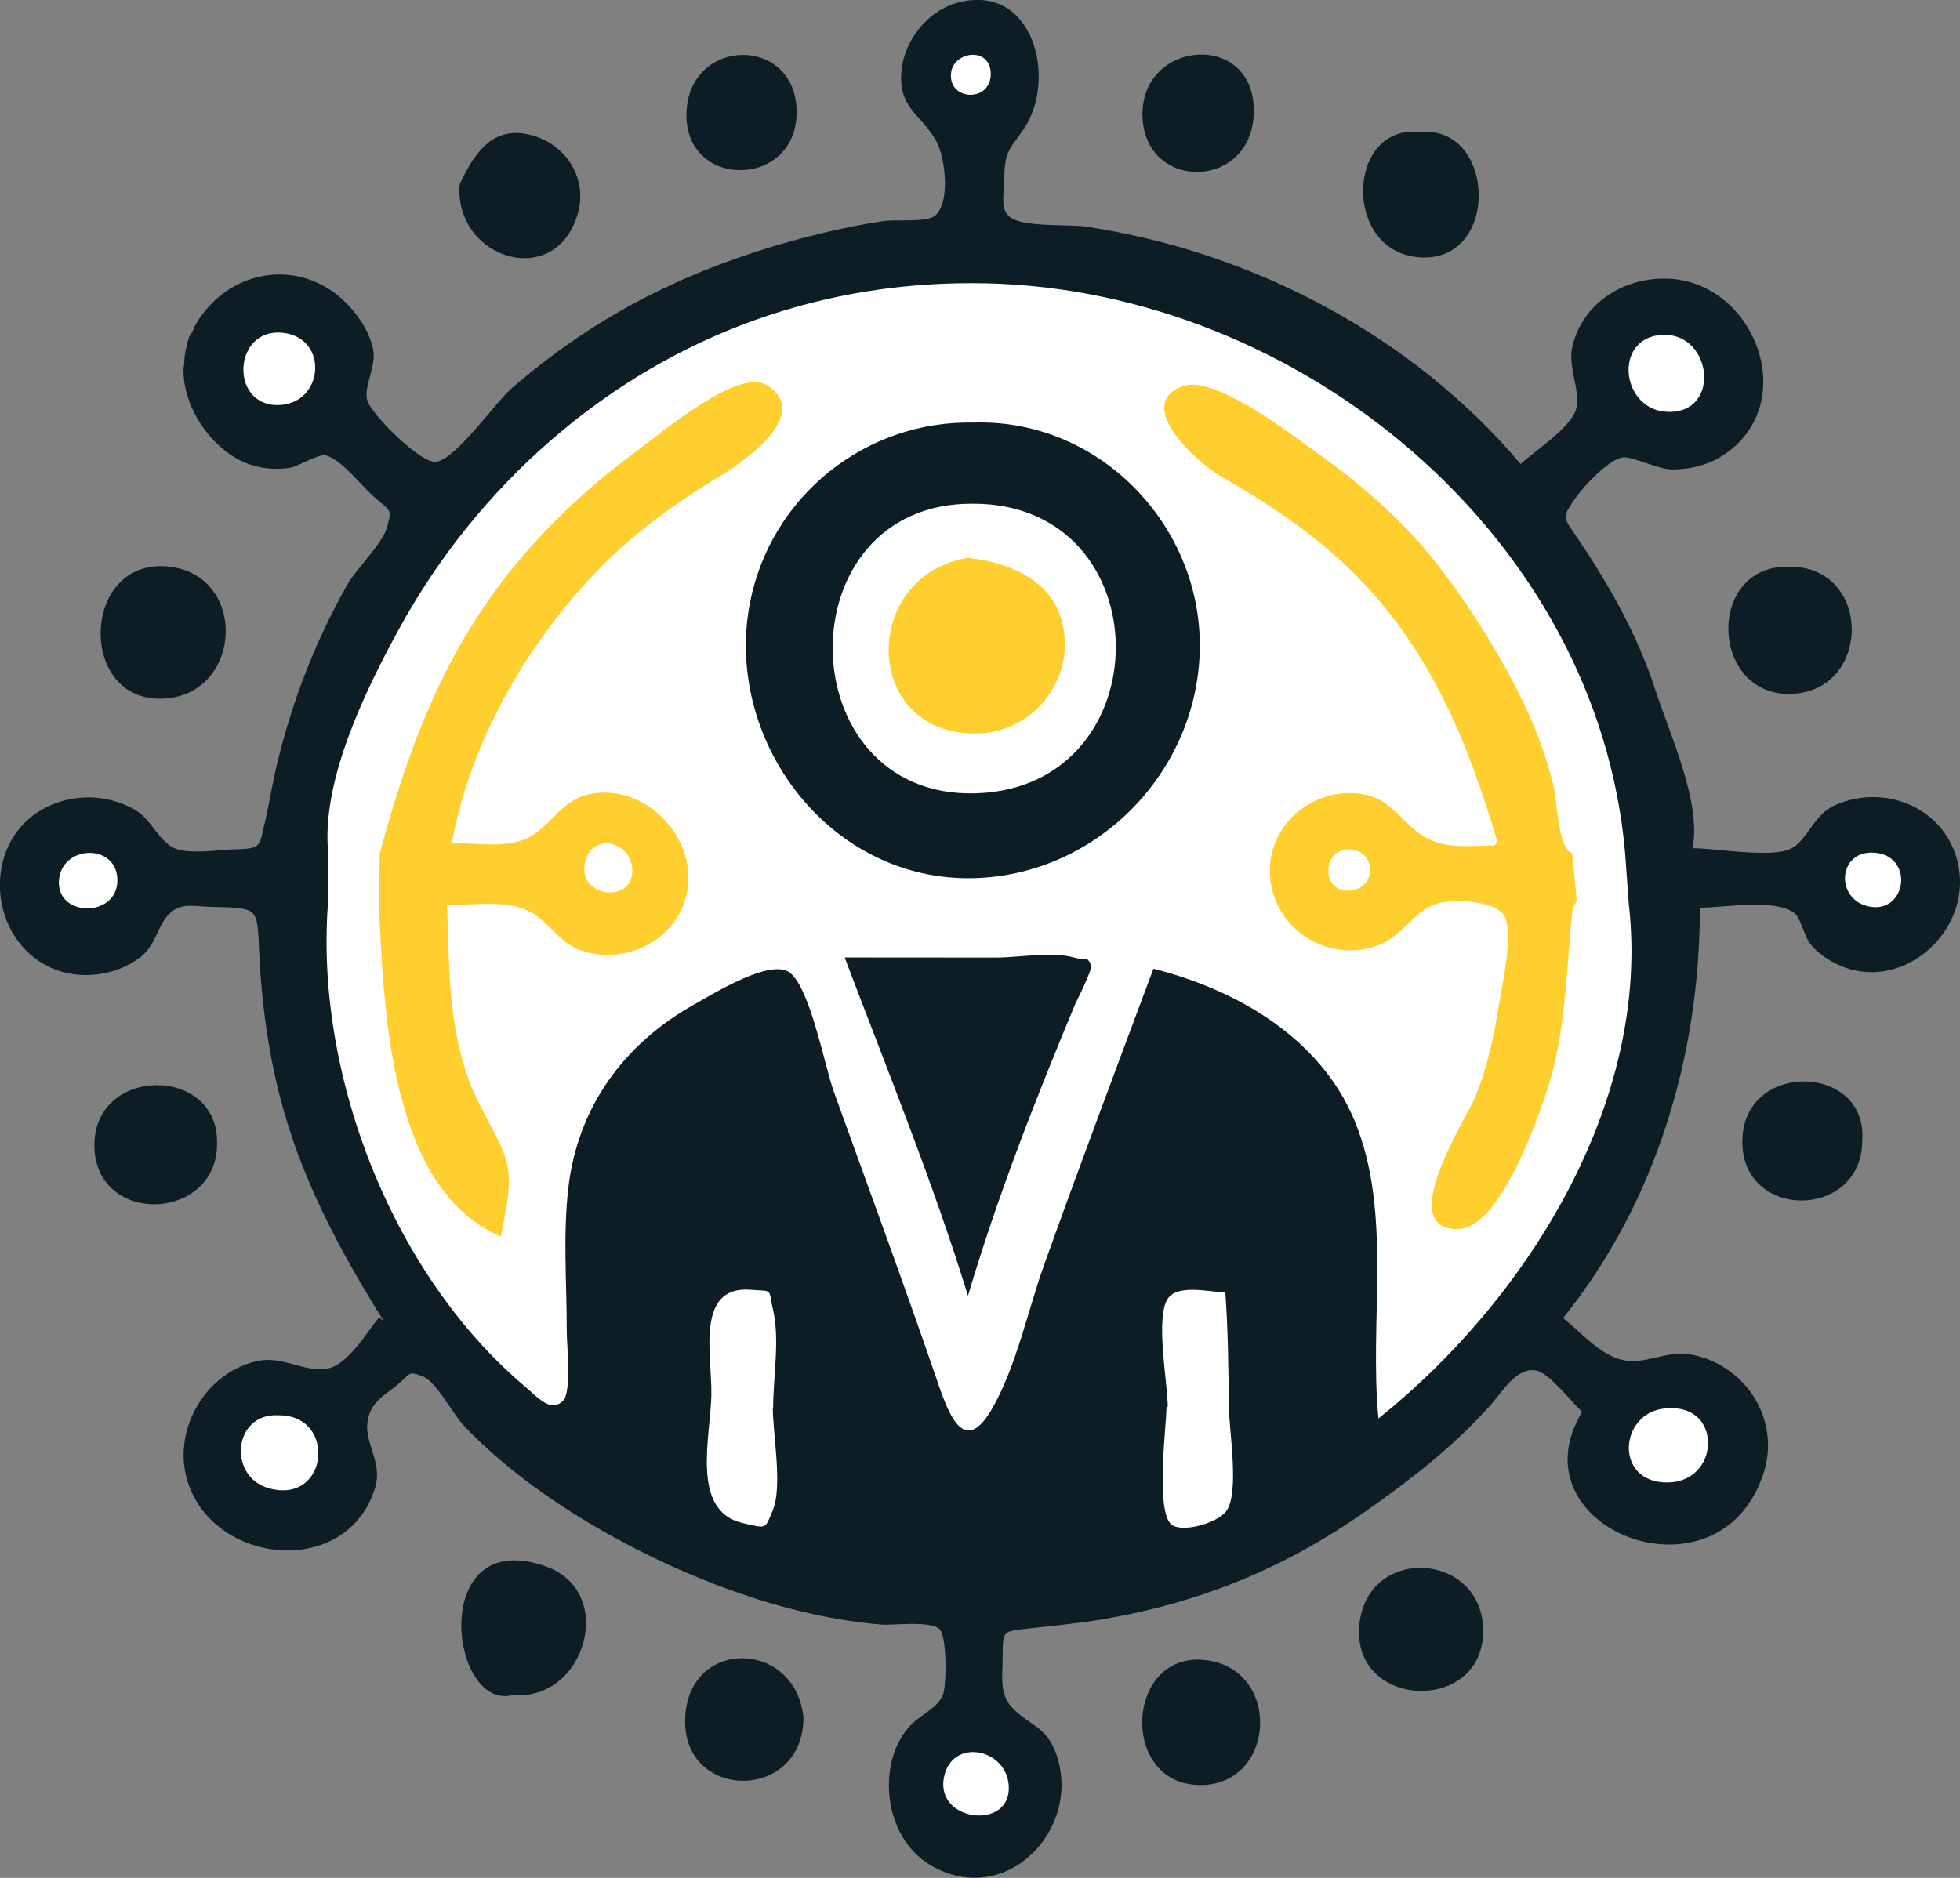
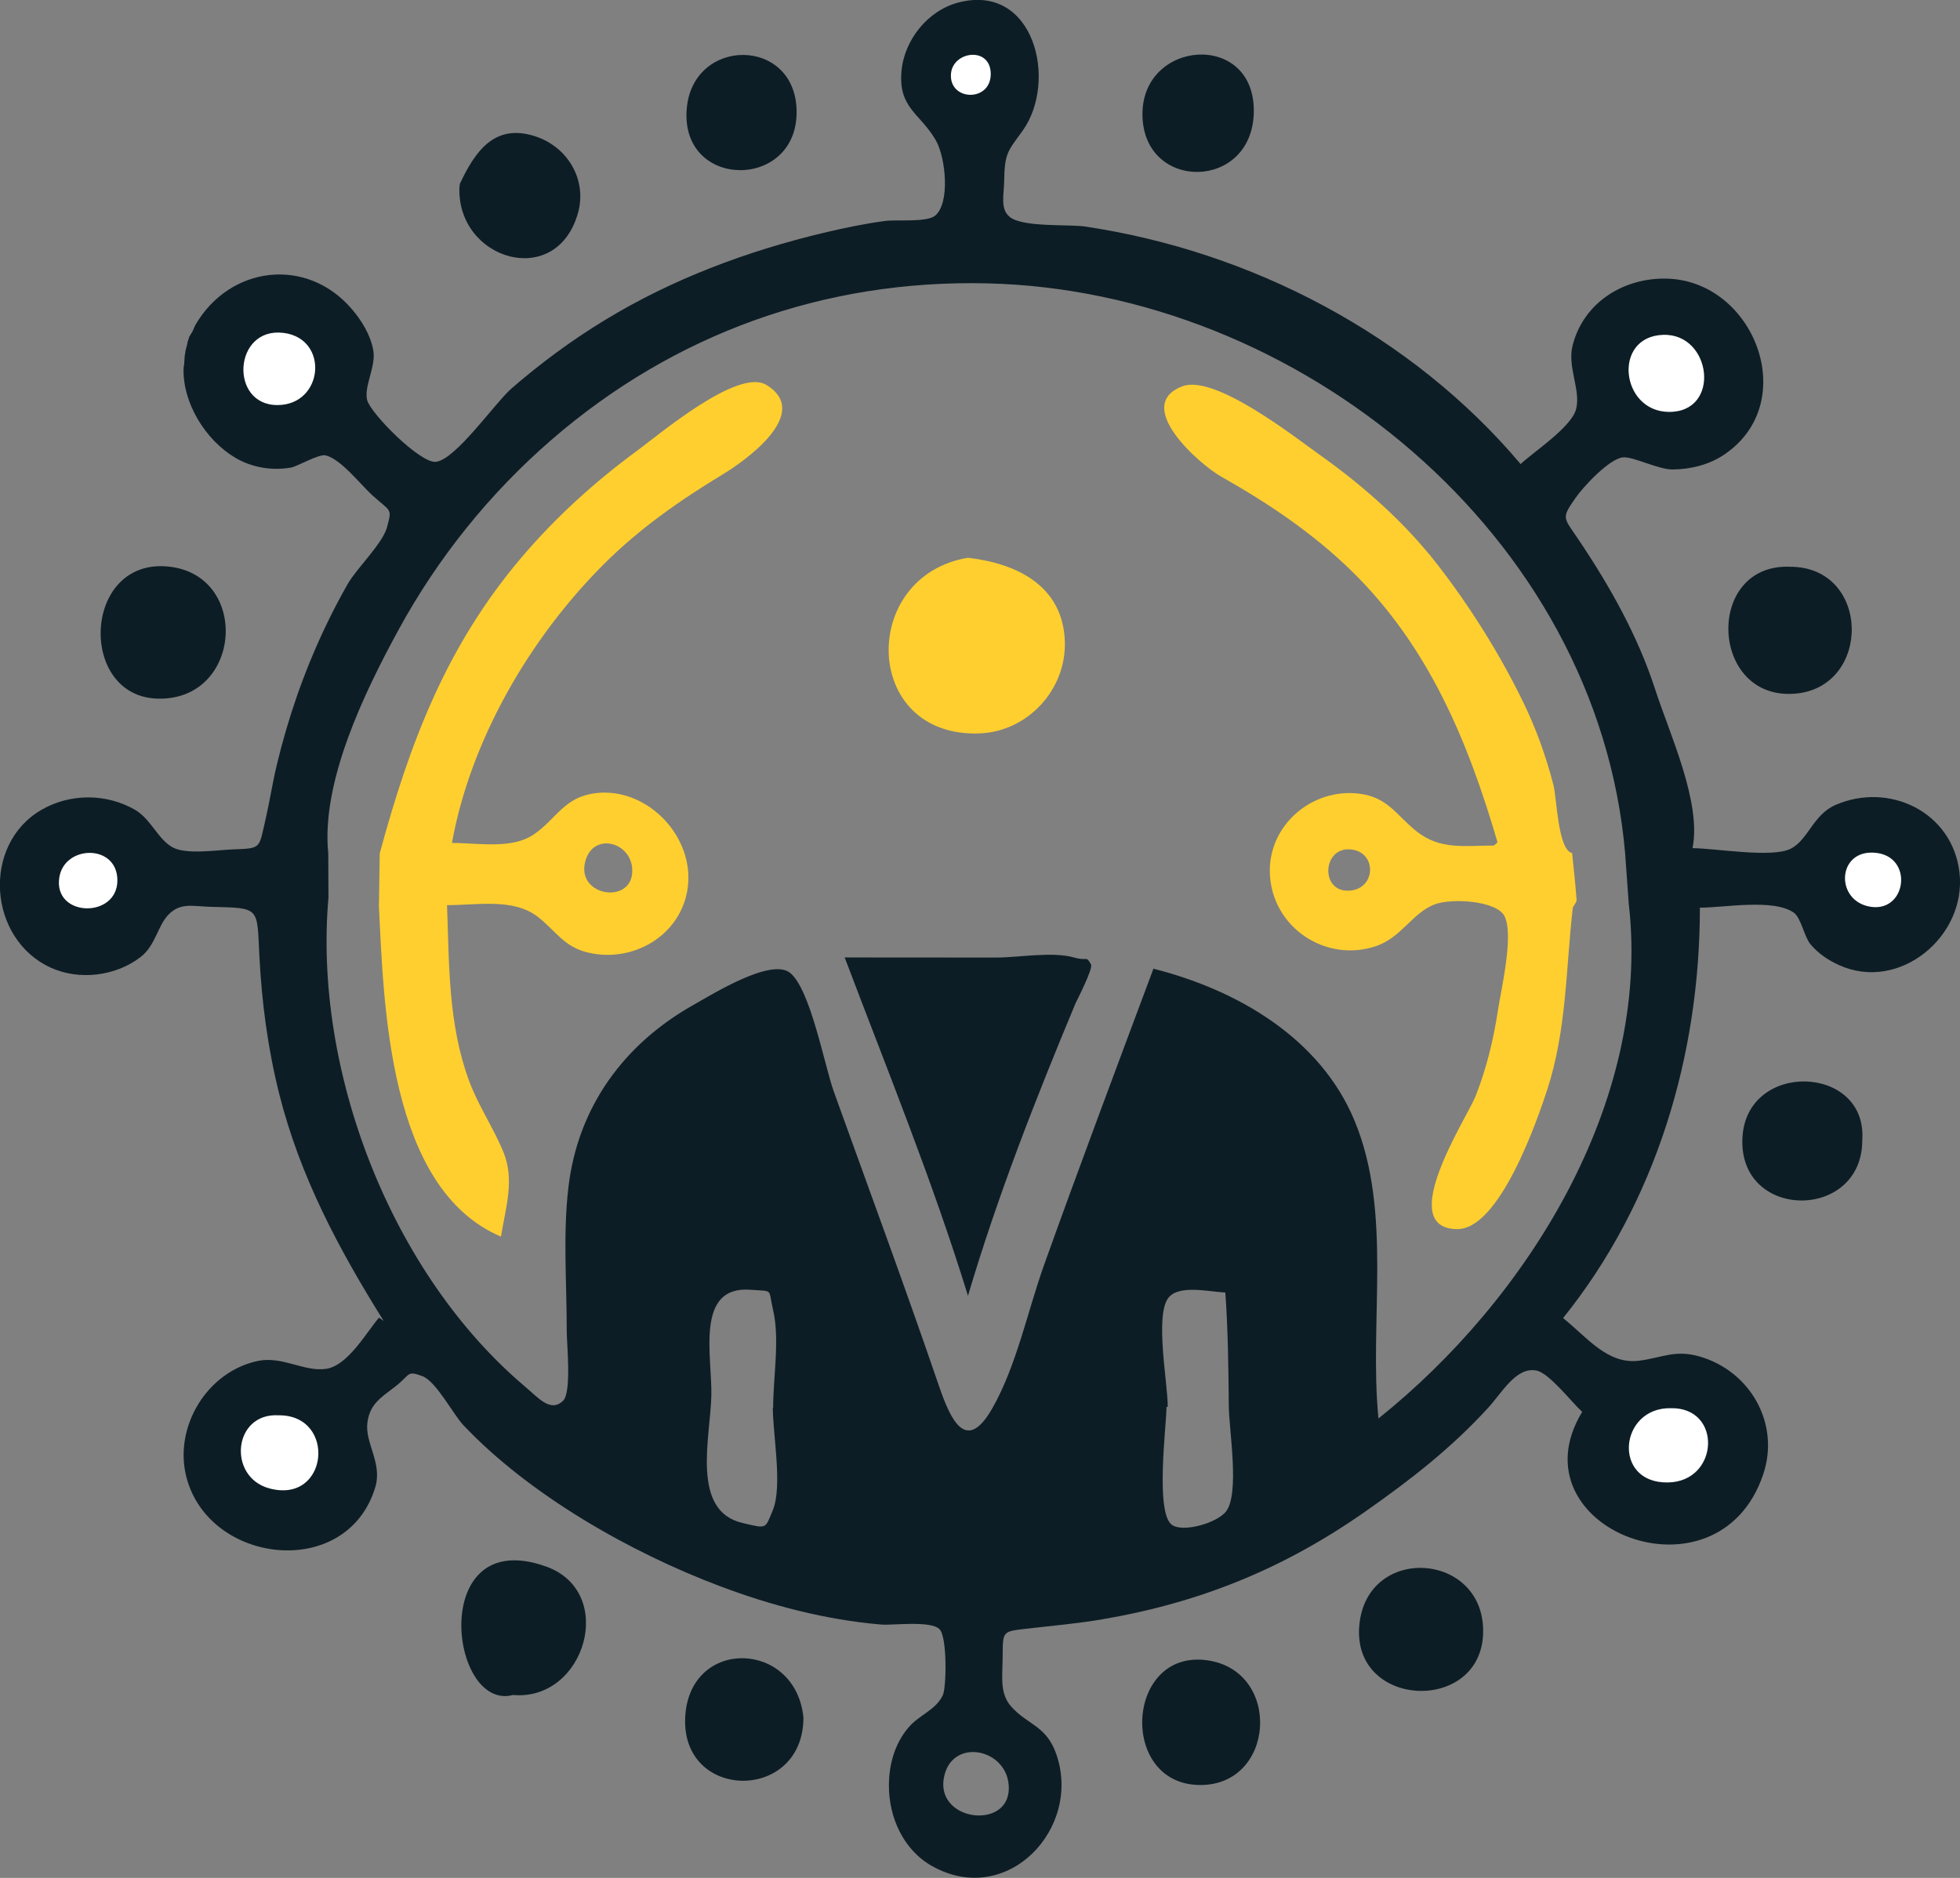
<svg xmlns="http://www.w3.org/2000/svg" id="Layer_2" viewBox="0 0 364.17 349">
  <rect x="0" y="0" width="364.17" height="349" fill="#808080" stroke="none" />
  <defs>
    <style>      .cls-1 {        fill: #fff;      }      .cls-2 {        fill: #ffcf2f;      }      .cls-3 {        fill: #0d1d25;      }    </style>
  </defs>
  <g id="Layer_1-2" data-name="Layer_1">
    <g>
-       <circle class="cls-1" cx="181.75" cy="173.5" r="125.64" />
      <circle class="cls-1" cx="51.89" cy="68.54" r="11.44" />
      <circle class="cls-1" cx="309.62" cy="68.76" r="11.44" />
      <circle class="cls-1" cx="310" cy="267.94" r="11.44" />
-       <circle class="cls-1" cx="180.78" cy="331.71" r="11.44" />
      <circle class="cls-1" cx="16.38" cy="163.66" r="11.44" />
      <circle class="cls-1" cx="180.38" cy="13.9" r="11.44" />
      <circle class="cls-1" cx="51.96" cy="269.99" r="11.44" />
      <circle class="cls-1" cx="347.71" cy="164.58" r="11.44" />
      <path class="cls-3" d="M36.35,60.32c6.37-10.89,20.55-12.68,28.95-2.96,1.89,2.19,3.51,4.82,4.05,7.7.57,3.04-1.82,6.85-1.12,9.34.7,2.5,9.85,11.75,12.76,11.43,3.69-.4,11.02-11.02,14.12-13.7,5.42-4.69,11.2-8.95,17.32-12.67,12.53-7.62,26.28-12.76,40.51-16.17,3.81-.91,7.65-1.71,11.54-2.23,2.09-.28,7.65.31,9.25-.97,2.83-2.27,2.02-10.79.12-14.06-2.91-5-6.93-5.92-6.36-12.73.48-5.81,4.85-11.35,10.61-12.84,14.09-3.66,18.48,14.66,11.9,23.84-2.78,3.87-3.34,4.06-3.43,9.49-.04,2.43-.79,5.17,1.14,6.6,2.52,1.88,10.96,1.27,13.9,1.71,30.87,4.6,60.68,20.12,80.92,44.14,2.52-2.34,9.44-6.86,10.31-10.2.92-3.54-1.67-7.82-.65-11.84,2.03-7.99,9.48-12.6,17.46-12.42,16.22.37,25.05,22.84,10.85,32.61-2.86,1.97-6.28,2.82-9.72,2.86-2.61.04-7.36-2.44-9.23-2.25-2.56.26-7.39,5.47-8.81,7.53-2.65,3.83-2.32,3.5.5,7.68,5.91,8.78,11.08,17.97,14.35,28.08,2.62,8.1,8.6,20.89,6.88,29.34,4.15,0,14.73,1.88,18.25.1,3.24-1.64,4.15-6.3,8.29-8.12,9.96-4.35,21.74,1.26,23.06,12.52,1.39,11.85-11.17,22.34-22.4,17.22-2.02-.92-3.88-2.17-5.31-3.9-1.12-1.36-1.74-4.88-3.05-5.82-3.74-2.67-12.99-.94-17.47-.94,0,27.43-8.15,54.82-25.42,76.27,4.51,3.62,8.29,8.69,14.17,7.92,4.32-.57,6.62-2.09,11.19-.78,9.42,2.71,14.99,12.47,11.83,21.89-8.43,25.09-46.75,10.02-33.64-11.6-1.91-1.73-6.07-7.15-8.43-7.66-3.79-.83-6.44,4.07-9.05,6.92-6.91,7.54-14.37,13.34-22.72,19.2-15.14,10.63-30.73,16.99-48.99,20.1-4.57.78-9.1,1.17-13.68,1.7-5.05.58-4.75.36-4.81,5.63-.04,3.39-.55,6.48,1.6,8.89,3.07,3.43,6.48,3.5,8.34,8.75,4.91,13.84-9.1,28.75-23.08,20.87-5.32-3-8.03-9.09-7.99-15.03.02-3.86,1.07-7.63,3.56-10.62,2.06-2.48,5.08-3.24,6.45-6.07.69-1.42.85-10.85-.61-12.29-1.68-1.65-8.72-.68-10.84-.86-10.26-.87-20.38-3.52-30-7.15-16.56-6.24-35.34-16.91-47.61-29.89-1.91-2.02-5.06-8.14-7.6-9.11-3.02-1.15-2.23-.26-5.1,1.94-2.69,2.06-4.67,3.24-5.14,6.61-.53,3.88,2.83,7.54,1.45,12.1-5.24,17.34-30.9,14.37-35.09-1.91-2.4-9.32,3.86-19.67,13.38-21.6,4.45-.9,8.56,2.08,12.57,1.49,4.04-.59,7.43-6.68,9.84-9.52l.86.6c-8.35-13.36-15.53-26.8-19.4-42.18-2.12-8.44-3.25-17.01-3.69-25.69-.46-8.99.23-8.87-8.84-9.07-3.39-.07-5.68-.87-7.92,1.32-2.2,2.15-2.44,5.8-5.34,8.03-4.6,3.53-11.32,4.36-16.61,1.97-11.72-5.3-12.92-22.9-1.78-29.35,5.3-3.07,12.02-3.09,17.35-.03,2.99,1.71,4.31,5.55,7.06,7.02,2.56,1.37,8.3.47,11.13.36,5.37-.2,4.83-.11,6.06-5.4.79-3.4,1.31-6.86,2.12-10.26,2.08-8.69,4.99-17.12,8.8-25.21,1.35-2.87,2.81-5.7,4.39-8.46,1.69-2.96,6.49-7.5,7.3-10.55.95-3.61.78-2.75-2.78-5.98-2.1-1.91-5.83-6.73-8.64-7.37-1.26-.29-5.19,2.04-6.4,2.26-3.51.63-7.25.02-10.33-1.79-5.57-3.28-9.88-10.24-9.65-16.74.24-1.15.07-1.7.32-2.84,0-.45.41-1.5.41-1.95.07-.19.29-.71.28-.91.28-.47.38-.62.66-1.09.18-.42.36-.84.55-1.25ZM302.64,168.17c-.23-3.2-.46-6.41-.69-9.61-5.13-59.19-60.71-104.58-118.61-105.9-30.17-.69-58.06,9.34-80.82,29.03-11.56,10-21.21,22.03-28.52,35.45-6.2,11.4-14.36,28.08-13.01,41.43.01,2.74.02,5.48.04,8.22-2.84,32.13,11.56,69.8,36.53,90.91,2.49,2.1,4.74,4.87,7.06,2.63,1.63-1.58.67-10.71.68-12.91.02-8.88-.73-17.9.31-26.75,1.75-14.9,10.28-26.64,23.32-33.96,3.57-2,14.32-8.71,17.85-5.92,3.8,3,6.41,17.26,8.16,22.13,6.55,18.19,13.26,36.35,19.52,54.65,2.17,6.33,5.04,12.65,9.89,4.2,4.49-7.83,6.61-18.21,9.65-26.71,6.59-18.41,13.47-36.71,20.31-55.03,15.53,3.93,30.96,12.85,37.35,28.21,7.13,17.12,2.68,37.34,4.46,55.38,27.53-22.01,50.66-58.76,46.53-95.46ZM216.98,261.46c-.08,0-.16,0-.24,0,0,3.3-2.12,19.49.95,21.89,1.97,1.54,8.38-.25,10.1-2.44,2.59-3.31.55-15.3.52-19.57-.06-7.07-.14-14.07-.64-21.13-3.03-.13-8.71-1.54-10.62,1.04-2.49,3.37-.08,15.77-.08,20.21ZM143.58,261.6h.07c0-5.58,1.26-12.67,0-18.1-.97-4.15.17-3.46-4.21-3.8-10.35-.8-7.11,12.42-7.27,19.61-.17,7.83-3.87,21.45,5.75,23.72,4.66,1.1,4.19,1.16,5.65-2.31,1.87-4.45.02-14.14.02-19.12ZM310.43,261.71c-9.6-.18-10.94,13.95-.55,13.8,9.57-.13,10.18-14.01.55-13.8ZM51.76,263.03c-8.44-.5-9.54,11.43-1.76,13.57,11.1,3.05,12.6-13.68,1.76-13.57ZM310.05,76.55c9.8.11,8.01-14.65-1.06-14.32-9.43.34-7.89,14.23,1.06,14.32ZM51.55,75.28c8.6-.02,9.66-12.34,1.15-13.41-9.35-1.18-10.15,13.43-1.15,13.41ZM187.44,332.42c.1-7.5-10.77-9.75-12.09-1.9-1.34,7.98,11.99,9.55,12.09,1.9ZM21.81,163.61c-.01-6.82-9.85-6.61-10.79-.54-1.15,7.44,10.8,7.68,10.79.54ZM348.09,158.46c-6.62-.32-7.09,8.52-1.05,9.96,7.25,1.72,8.81-9.59,1.05-9.96ZM184.08,13.64c-.11-5.05-6.98-4.14-7.38,0-.49,5.18,7.49,5.44,7.38,0Z" />
      <path class="cls-3" d="M85.44,34.17c2.83-6.05,6.46-11.28,13.97-8.85,6.09,1.96,9.72,8.13,7.97,14.3-4.04,14.25-22.45,8.71-22.02-4.74.03-.23.05-.47.08-.7Z" />
      <path class="cls-3" d="M95.32,315.01c-11.86,3.13-15.75-31.67,6.11-23.89,13.27,4.72,7.31,25.07-6.11,23.89Z" />
      <path class="cls-3" d="M29.3,129.84c-14.82-.38-13.97-25.9,1.73-24.57,15.52,1.31,14.07,24.98-1.73,24.57Z" />
      <path class="cls-3" d="M332.58,105.33c15.07-.02,15.23,22.47.89,23.59-15.85,1.24-16.73-24.23-.89-23.59Z" />
      <path class="cls-3" d="M275.57,303.35c-.23,15.19-24.4,14.26-23.01-1.27,1.35-15.17,23.24-13.71,23.01,1.27Z" />
      <path class="cls-3" d="M222.58,331.73c-14.76-.49-13.33-25.21,1.65-23.18,14.15,1.92,12.73,23.66-1.65,23.18Z" />
      <path class="cls-3" d="M149.28,319.19c0,15.9-23.04,15.57-21.95-.36,1-14.56,20.51-13.97,21.95.36Z" />
-       <path class="cls-3" d="M40.33,212.52c.03,14.71-23.01,15.35-22.79.09.2-14.54,23.11-14.6,22.79-.09Z" />
-       <path class="cls-3" d="M263.87,24.56c14.11-1.41,15,24.52-.3,23.25-14.23-1.18-13.35-24.89.3-23.25Z" />
      <path class="cls-3" d="M346.01,211.84c.08,15.14-23.13,15.06-22.26-.47.81-14.33,23.22-13.51,22.26.47Z" />
      <path class="cls-3" d="M232.96,20.7c-.12,14.78-20.52,15-20.69.68-.17-14.04,20.82-15.67,20.69-.68Z" />
      <path class="cls-3" d="M148.01,20.61c.23,14.74-21.48,14.7-20.43-.2.96-13.6,20.22-13.67,20.43.2Z" />
-       <path class="cls-3" d="M181.1,78.53c23.72-.63,42.93,19.96,41.78,43.43-1.12,22.8-20.32,41.4-43.25,41.25-26.25-.17-45.12-26.13-40.29-51.16,3.83-19.83,21.55-34.05,41.77-33.51ZM180.77,93.61c-35.29-.25-34.4,54.95.62,53.82,34.7-1.12,34.64-53.87-.62-53.82Z" />
      <path class="cls-2" d="M292.1,158.54c.29,2.9.62,5.79.83,8.69.03.45-.45.94-.7,1.42-1.3,11.42-1.13,22.69-4.73,33.79-1.82,5.6-8.85,26.07-16.76,25.99-11.7-.12,1.87-20.78,3.41-24.68,2.03-5.14,3.34-10.53,4.17-15.98.59-3.88,2.99-13.97,1.22-17.51-1.43-2.85-9.88-3.45-13.15-2.12-4.03,1.65-6.08,6.11-10.69,7.68-9.36,3.19-19.4-3.46-19.76-13.53-.31-8.94,7.85-15.88,16.59-14.79,5.38.67,6.85,3.97,10.72,7.04,4.38,3.47,8.96,2.6,14.33,2.6.22-.2.44-.4.66-.6-5.5-18.83-12.82-36.45-27.12-50.43-7.26-7.1-15.52-12.61-24.3-17.58-3.92-2.22-16.46-13.19-7.13-16.74,5.99-2.29,20.8,9.38,25.68,12.86,8.01,5.71,15.6,12.42,21.66,20.21,6.09,7.83,11.73,16.84,16.05,25.77,2.36,4.88,4.2,10.02,5.55,15.27.64,2.48.82,12.07,3.47,12.63ZM250.27,165.53c5.4.12,5.78-7.2.69-7.67-5.16-.48-5.67,7.56-.69,7.67Z" />
      <path class="cls-2" d="M70.41,168.16c.05-3.18.09-6.37.14-9.55,5.57-20.53,12.36-38.55,26.34-55,6.36-7.49,13.62-14.07,21.53-19.88,4.08-3,18.71-15.39,23.96-12.2,8.77,5.32-4.4,14.4-8.01,16.58-7.99,4.83-15.54,10.11-22.18,16.74-13.74,13.73-24.74,32.62-28.22,51.81,5.02,0,11.2,1.24,15.34-1.67,4.17-2.93,5.53-6.86,11.34-7.58,9.26-1.15,17.79,7.43,17.23,16.54-.56,9.25-9.65,15.13-18.5,13.11-4.61-1.05-6.04-4-9.43-6.65-4.55-3.54-11.22-2.19-16.89-2.19.41,11.09.2,22.11,4.1,32.66,1.72,4.64,4.53,8.72,6.39,13.26,2.11,5.14.39,10.35-.47,15.68-20.94-8.89-21.77-42.97-22.69-61.67ZM117.48,161.69c-.13-5.3-7.4-7.15-8.77-1.47-1.57,6.47,8.93,7.93,8.77,1.47Z" />
      <path class="cls-3" d="M156.95,177.94c9.36,0,18.73.01,28.09.02,4.28,0,10.48-1.17,14.57,0,2.49.71,2.17-.42,3.1,1.29.43.78-2.74,6.89-2.88,7.22-7.44,17.85-14.49,35.8-19.98,54.35-6.57-21.33-15.02-42.04-22.91-62.88Z" />
      <path class="cls-2" d="M179.83,103.66c9.03,1.02,17.7,5.18,18.02,15.58.28,8.92-6.89,16.72-15.84,17.06-21.84.83-22.45-29.24-2.18-32.64Z" />
    </g>
  </g>
</svg>